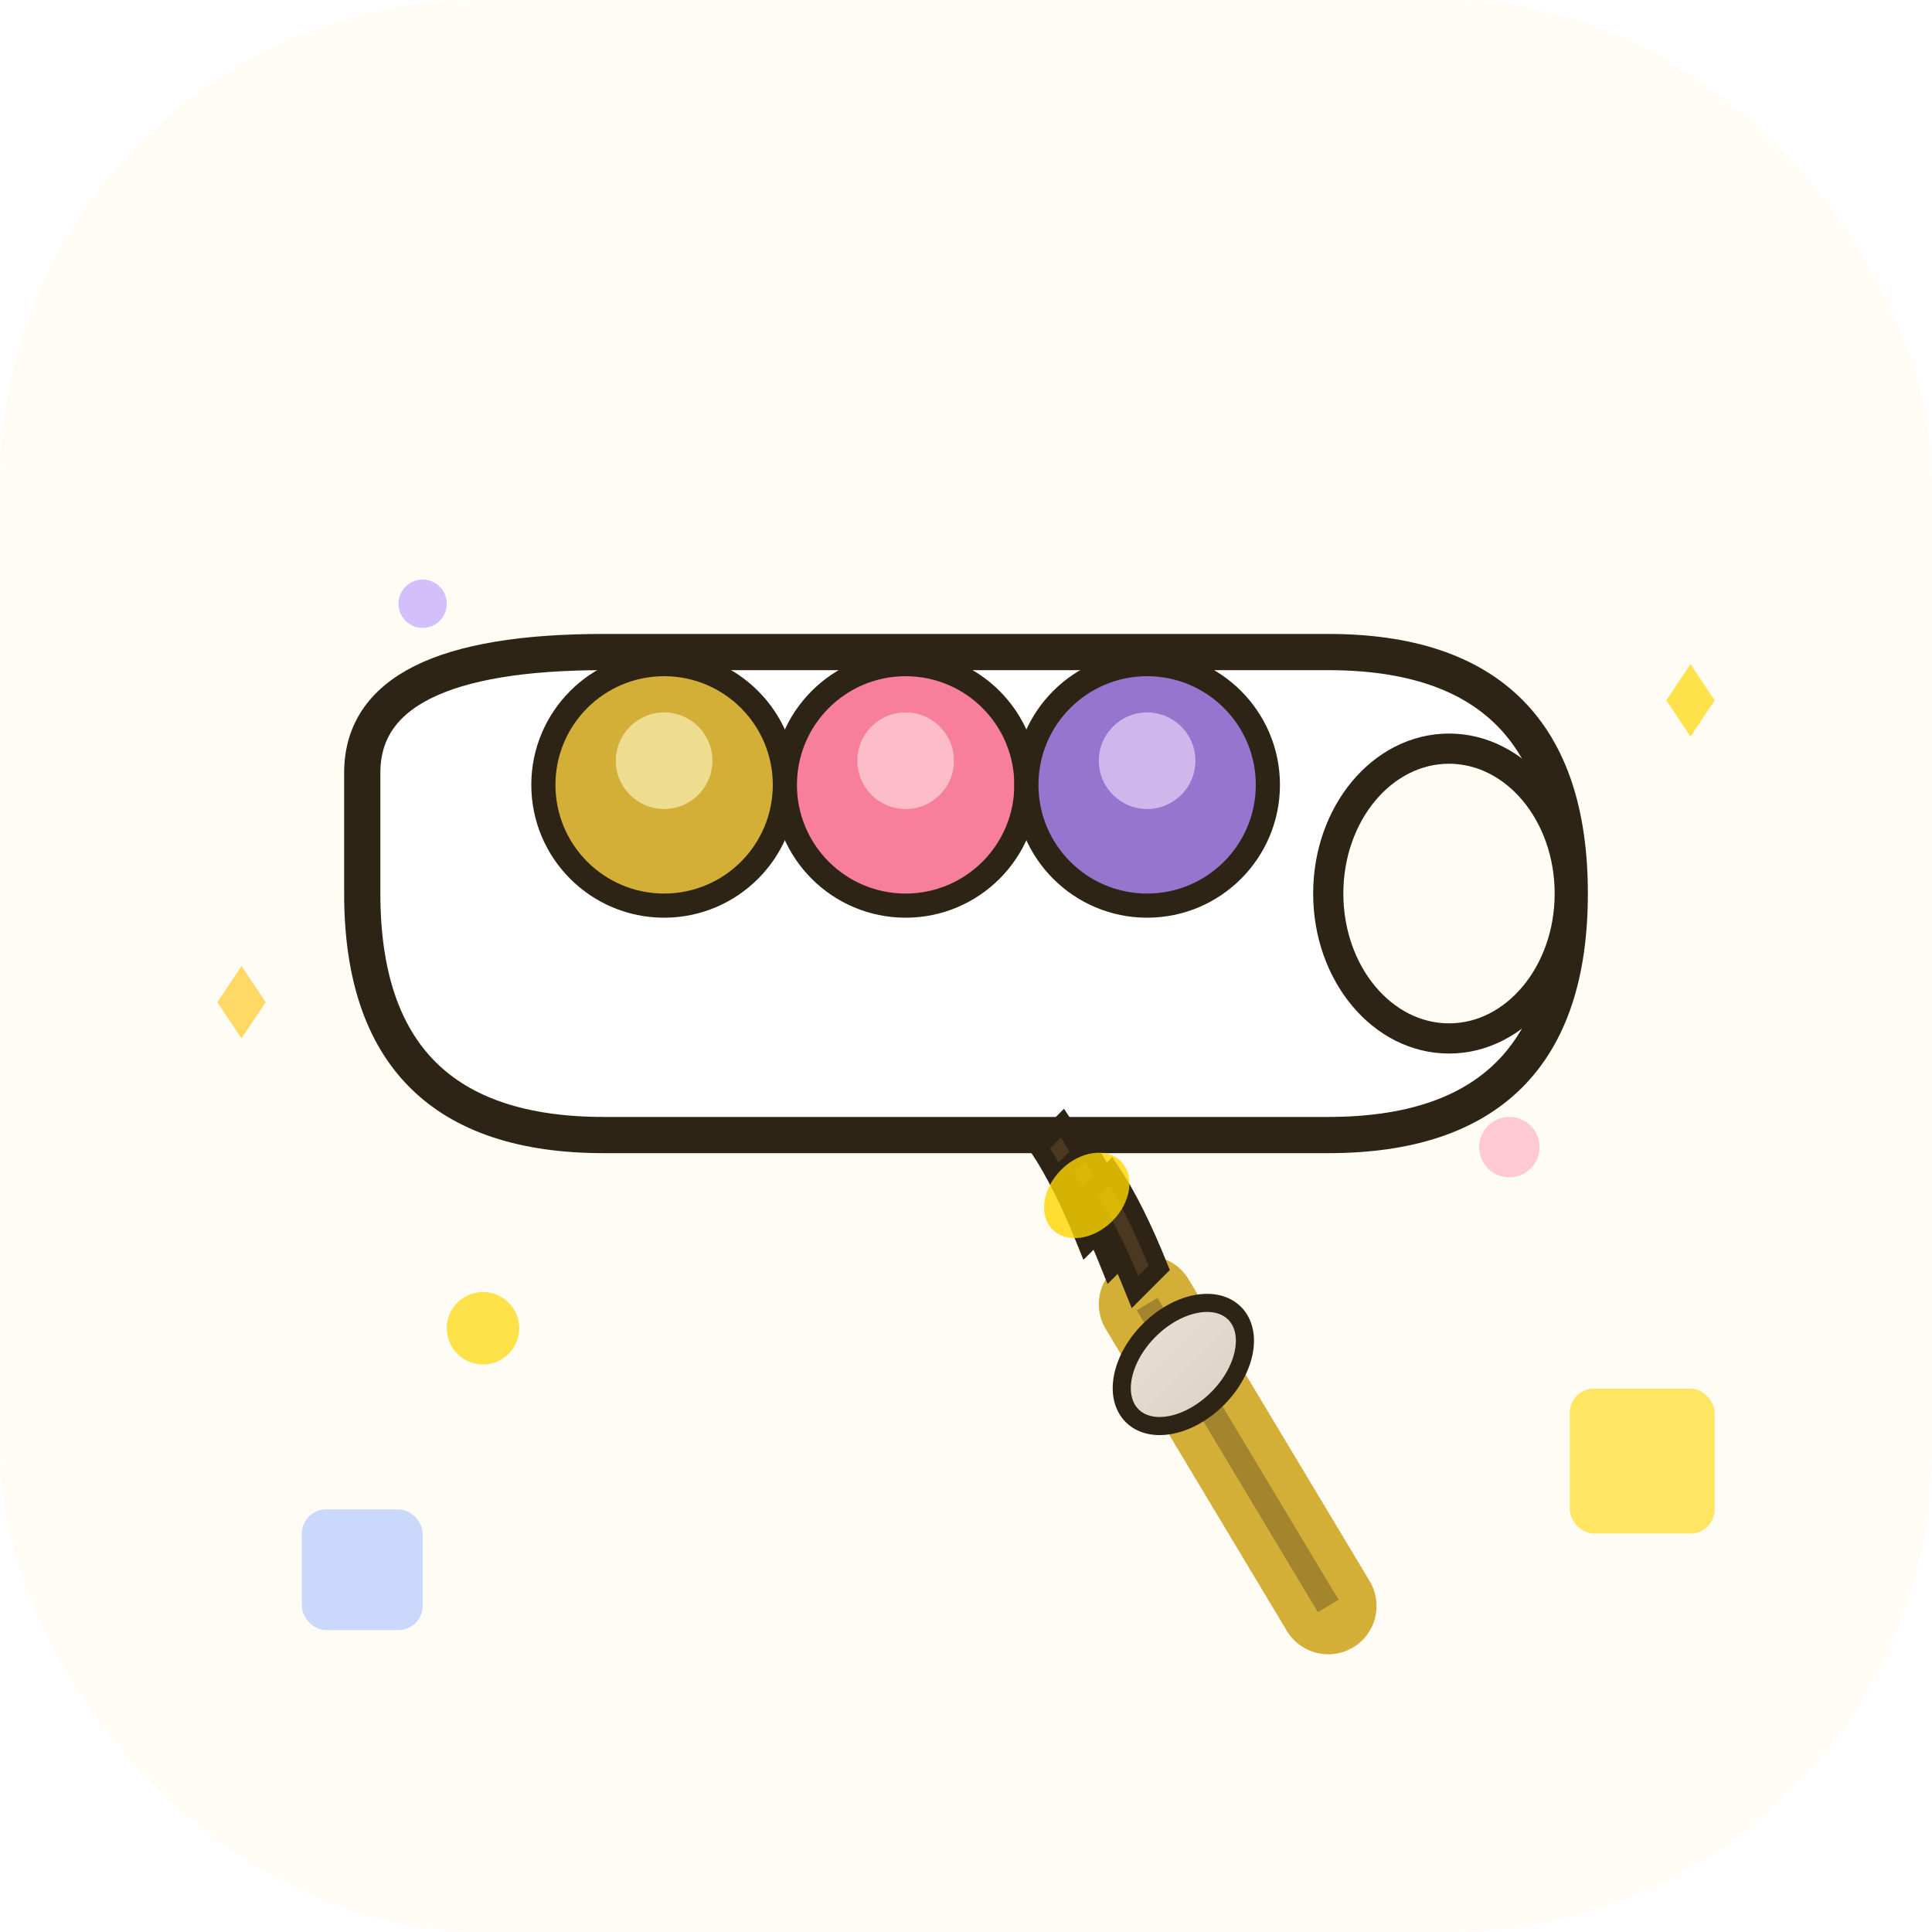
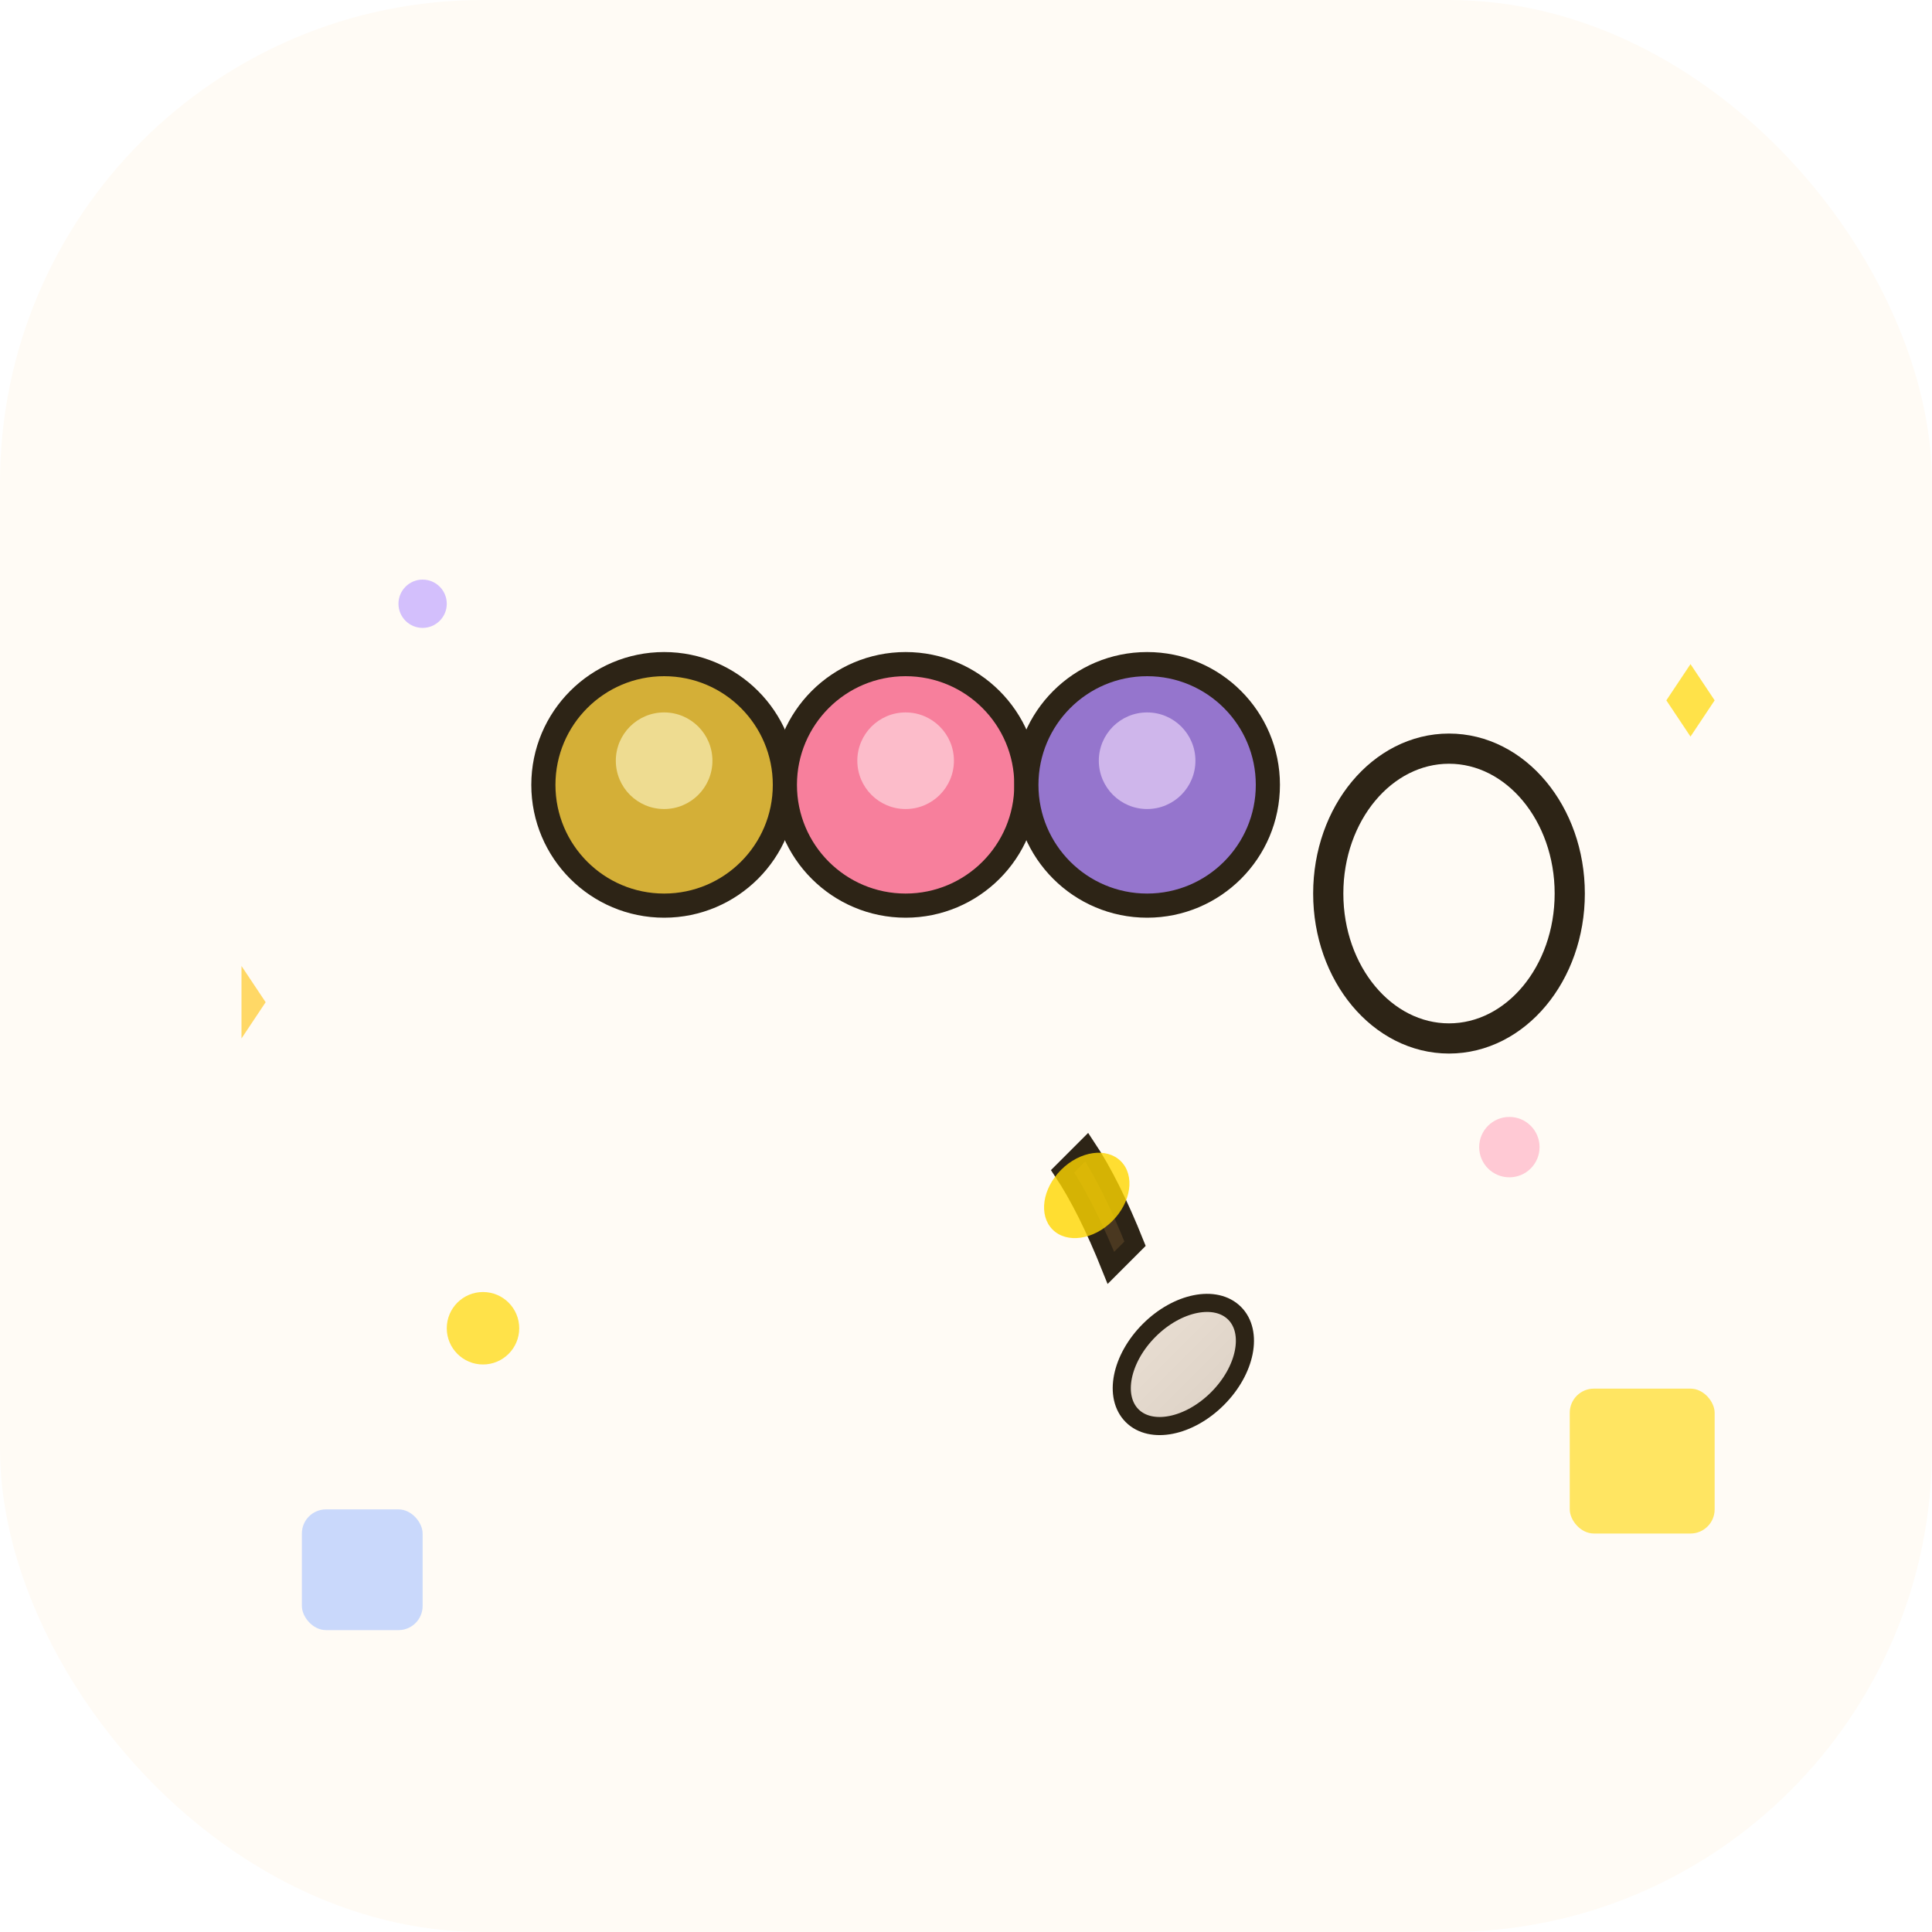
<svg xmlns="http://www.w3.org/2000/svg" width="160" height="160" viewBox="0 0 160 160" fill="none">
  <rect width="160" height="160" rx="40" fill="url(#bg_gradient_side)" />
  <g filter="url(#shadow1)">
-     <path d="M110 50 Q130 50 130 70 Q130 90 110 90 L50 90 Q30 90 30 70 L30 60 Q30 50 50 50 Z" fill="url(#palette_gradient)" stroke="#2D2416" stroke-width="3" stroke-linejoin="round" />
    <ellipse cx="120" cy="70" rx="10" ry="12" fill="#FFFBF5" stroke="#2D2416" stroke-width="2.5" />
  </g>
  <g>
    <circle cx="55" cy="65" r="10" fill="url(#paint1_gradient)" stroke="#2D2416" stroke-width="2">
      <animate attributeName="r" values="10;10.5;10" dur="3s" repeatCount="indefinite" />
    </circle>
    <circle cx="55" cy="63" r="4" fill="#FFFACD" opacity="0.6" />
    <circle cx="75" cy="65" r="10" fill="url(#paint2_gradient)" stroke="#2D2416" stroke-width="2">
      <animate attributeName="r" values="10;10.5;10" dur="3.5s" repeatCount="indefinite" />
    </circle>
    <circle cx="75" cy="63" r="4" fill="#FFE4EA" opacity="0.6" />
    <circle cx="95" cy="65" r="10" fill="url(#paint3_gradient)" stroke="#2D2416" stroke-width="2">
      <animate attributeName="r" values="10;10.5;10" dur="3.2s" repeatCount="indefinite" />
    </circle>
    <circle cx="95" cy="63" r="4" fill="#F5E1FF" opacity="0.6" />
  </g>
  <g filter="url(#shadow2)">
-     <path d="M95 105 L110 130" stroke="url(#brush_handle_gradient)" stroke-width="8" stroke-linecap="round" />
-     <path d="M95 105 L110 130" stroke="#2D2416" stroke-width="2" opacity="0.3" />
    <ellipse cx="98" cy="110" rx="4" ry="6" fill="url(#ferrule_gradient)" transform="rotate(45 98 110)" stroke="#2D2416" stroke-width="1.5" />
-     <path d="M90 100 Q88 95 86 92 L88 90 Q90 93 92 98 Z" fill="url(#bristle_gradient)" stroke="#2D2416" stroke-width="1.5" />
    <path d="M92 102 Q90 97 88 94 L90 92 Q92 95 94 100 Z" fill="url(#bristle_gradient)" stroke="#2D2416" stroke-width="1.5" />
-     <path d="M94 104 Q92 99 90 96 L92 94 Q94 97 96 102 Z" fill="url(#bristle_gradient)" stroke="#2D2416" stroke-width="1.5" />
    <ellipse cx="90" cy="96" rx="3" ry="4" fill="#FFD700" opacity="0.8" transform="rotate(45 90 96)">
      <animate attributeName="opacity" values="0.8;0.5;0.8" dur="2s" repeatCount="indefinite" />
    </ellipse>
  </g>
  <g opacity="0.7">
    <circle cx="40" cy="110" r="3" fill="#FFD700">
      <animate attributeName="r" values="3;4;3" dur="2s" repeatCount="indefinite" />
      <animate attributeName="opacity" values="0.7;0.4;0.7" dur="2s" repeatCount="indefinite" />
    </circle>
    <circle cx="125" cy="95" r="2.5" fill="#FFB3C6">
      <animate attributeName="r" values="2.5;3.5;2.5" dur="2.5s" repeatCount="indefinite" />
      <animate attributeName="opacity" values="0.6;0.3;0.6" dur="2.5s" repeatCount="indefinite" />
    </circle>
    <circle cx="35" cy="50" r="2" fill="#C1A5FF">
      <animate attributeName="r" values="2;3;2" dur="3s" repeatCount="indefinite" />
      <animate attributeName="opacity" values="0.5;0.2;0.5" dur="3s" repeatCount="indefinite" />
    </circle>
  </g>
  <g opacity="0.6">
    <rect x="130" y="115" width="12" height="12" rx="2" fill="#FFD700">
      <animate attributeName="y" values="115;110;115" dur="3s" repeatCount="indefinite" />
      <animate attributeName="opacity" values="0.6;1;0.6" dur="3s" repeatCount="indefinite" />
    </rect>
    <rect x="25" y="125" width="10" height="10" rx="2" fill="#A5C2FF">
      <animate attributeName="y" values="125;120;125" dur="2.8s" repeatCount="indefinite" />
      <animate attributeName="opacity" values="0.5;0.9;0.5" dur="2.8s" repeatCount="indefinite" />
    </rect>
  </g>
  <path d="M140 55 L142 58 L140 61 L138 58 Z" fill="#FFD700" opacity="0.7">
    <animateTransform attributeName="transform" type="rotate" values="0 140 58; 360 140 58" dur="8s" repeatCount="indefinite" />
  </path>
-   <path d="M20 80 L22 83 L20 86 L18 83 Z" fill="#FFC107" opacity="0.6">
+   <path d="M20 80 L22 83 L20 86 Z" fill="#FFC107" opacity="0.6">
    <animateTransform attributeName="transform" type="rotate" values="0 20 83; 360 20 83" dur="6s" repeatCount="indefinite" />
  </path>
  <defs>
    <linearGradient id="bg_gradient_side" x1="0" y1="0" x2="160" y2="160">
      <stop offset="0%" stop-color="#FFFBF5" />
      <stop offset="100%" stop-color="#FFF1F4" />
    </linearGradient>
    <linearGradient id="palette_gradient" x1="80" y1="50" x2="80" y2="90">
      <stop offset="0%" stop-color="#FFFFFF" />
      <stop offset="100%" stop-color="#F9DEC4" />
    </linearGradient>
    <radialGradient id="paint1_gradient" cx="55" cy="65">
      <stop offset="0%" stop-color="#FFD700" />
      <stop offset="100%" stop-color="#D4AF37" />
    </radialGradient>
    <radialGradient id="paint2_gradient" cx="75" cy="65">
      <stop offset="0%" stop-color="#FFB3C6" />
      <stop offset="100%" stop-color="#F77F9C" />
    </radialGradient>
    <radialGradient id="paint3_gradient" cx="95" cy="65">
      <stop offset="0%" stop-color="#C1A5FF" />
      <stop offset="100%" stop-color="#9575CD" />
    </radialGradient>
    <linearGradient id="brush_handle_gradient" x1="95" y1="105" x2="110" y2="130">
      <stop offset="0%" stop-color="#D4AF37" />
      <stop offset="100%" stop-color="#B48E2D" />
    </linearGradient>
    <linearGradient id="ferrule_gradient" x1="0" y1="0" x2="8" y2="0">
      <stop offset="0%" stop-color="#E8DDD1" />
      <stop offset="50%" stop-color="#C0B5A9" />
      <stop offset="100%" stop-color="#E8DDD1" />
    </linearGradient>
    <linearGradient id="bristle_gradient" x1="86" y1="90" x2="96" y2="102">
      <stop offset="0%" stop-color="#4A3820" />
      <stop offset="100%" stop-color="#2D2416" />
    </linearGradient>
    <filter id="shadow1" x="-20" y="-20" width="200" height="200">
      <feGaussianBlur in="SourceAlpha" stdDeviation="3" />
      <feOffset dx="0" dy="4" result="offsetblur" />
      <feComponentTransfer>
        <feFuncA type="linear" slope="0.15" />
      </feComponentTransfer>
      <feMerge>
        <feMergeNode />
        <feMergeNode in="SourceGraphic" />
      </feMerge>
    </filter>
    <filter id="shadow2" x="-20" y="-20" width="200" height="200">
      <feGaussianBlur in="SourceAlpha" stdDeviation="2" />
      <feOffset dx="0" dy="3" result="offsetblur" />
      <feComponentTransfer>
        <feFuncA type="linear" slope="0.1" />
      </feComponentTransfer>
      <feMerge>
        <feMergeNode />
        <feMergeNode in="SourceGraphic" />
      </feMerge>
    </filter>
  </defs>
</svg>